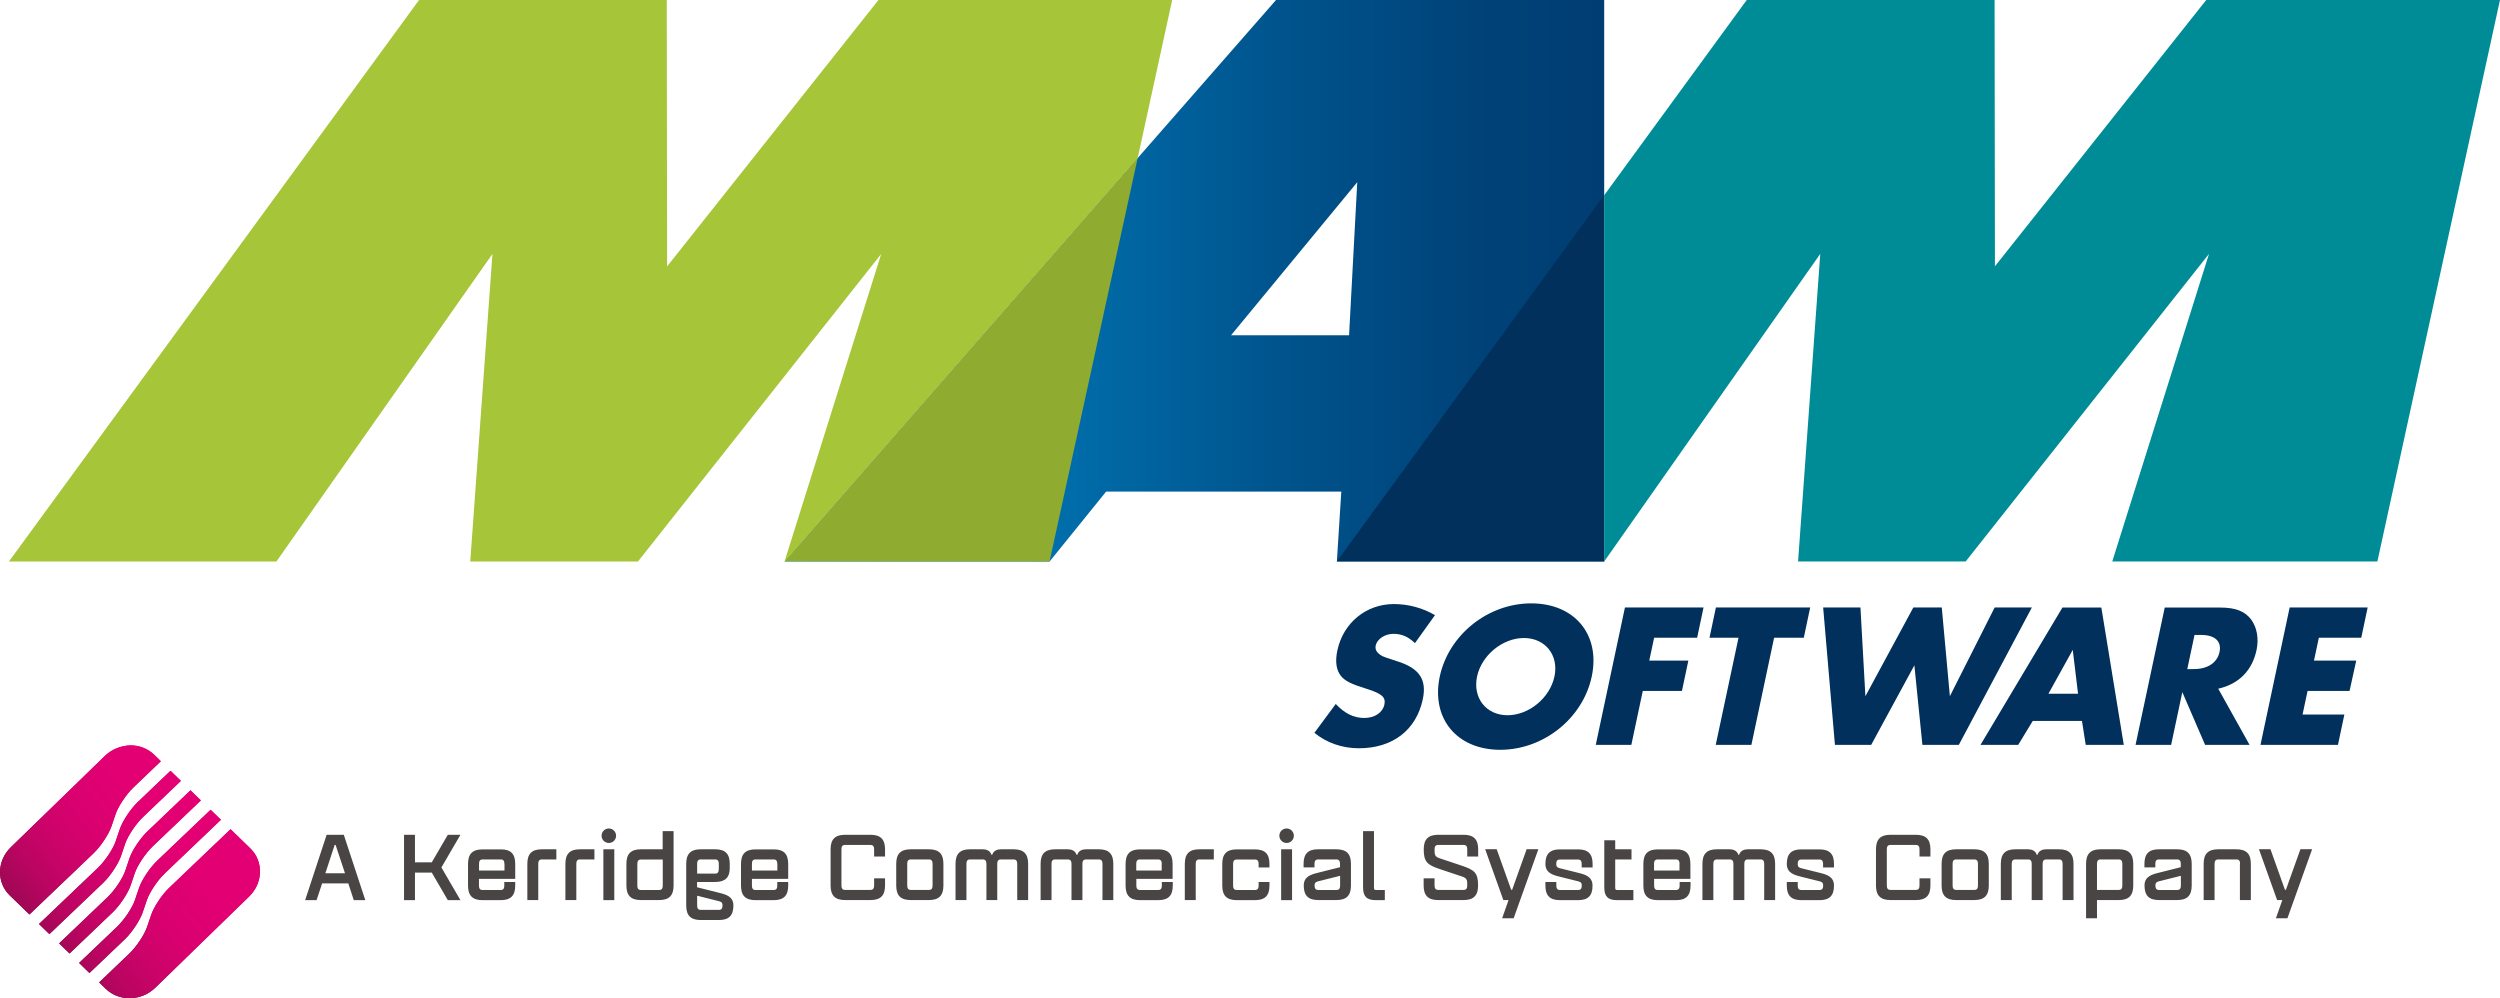
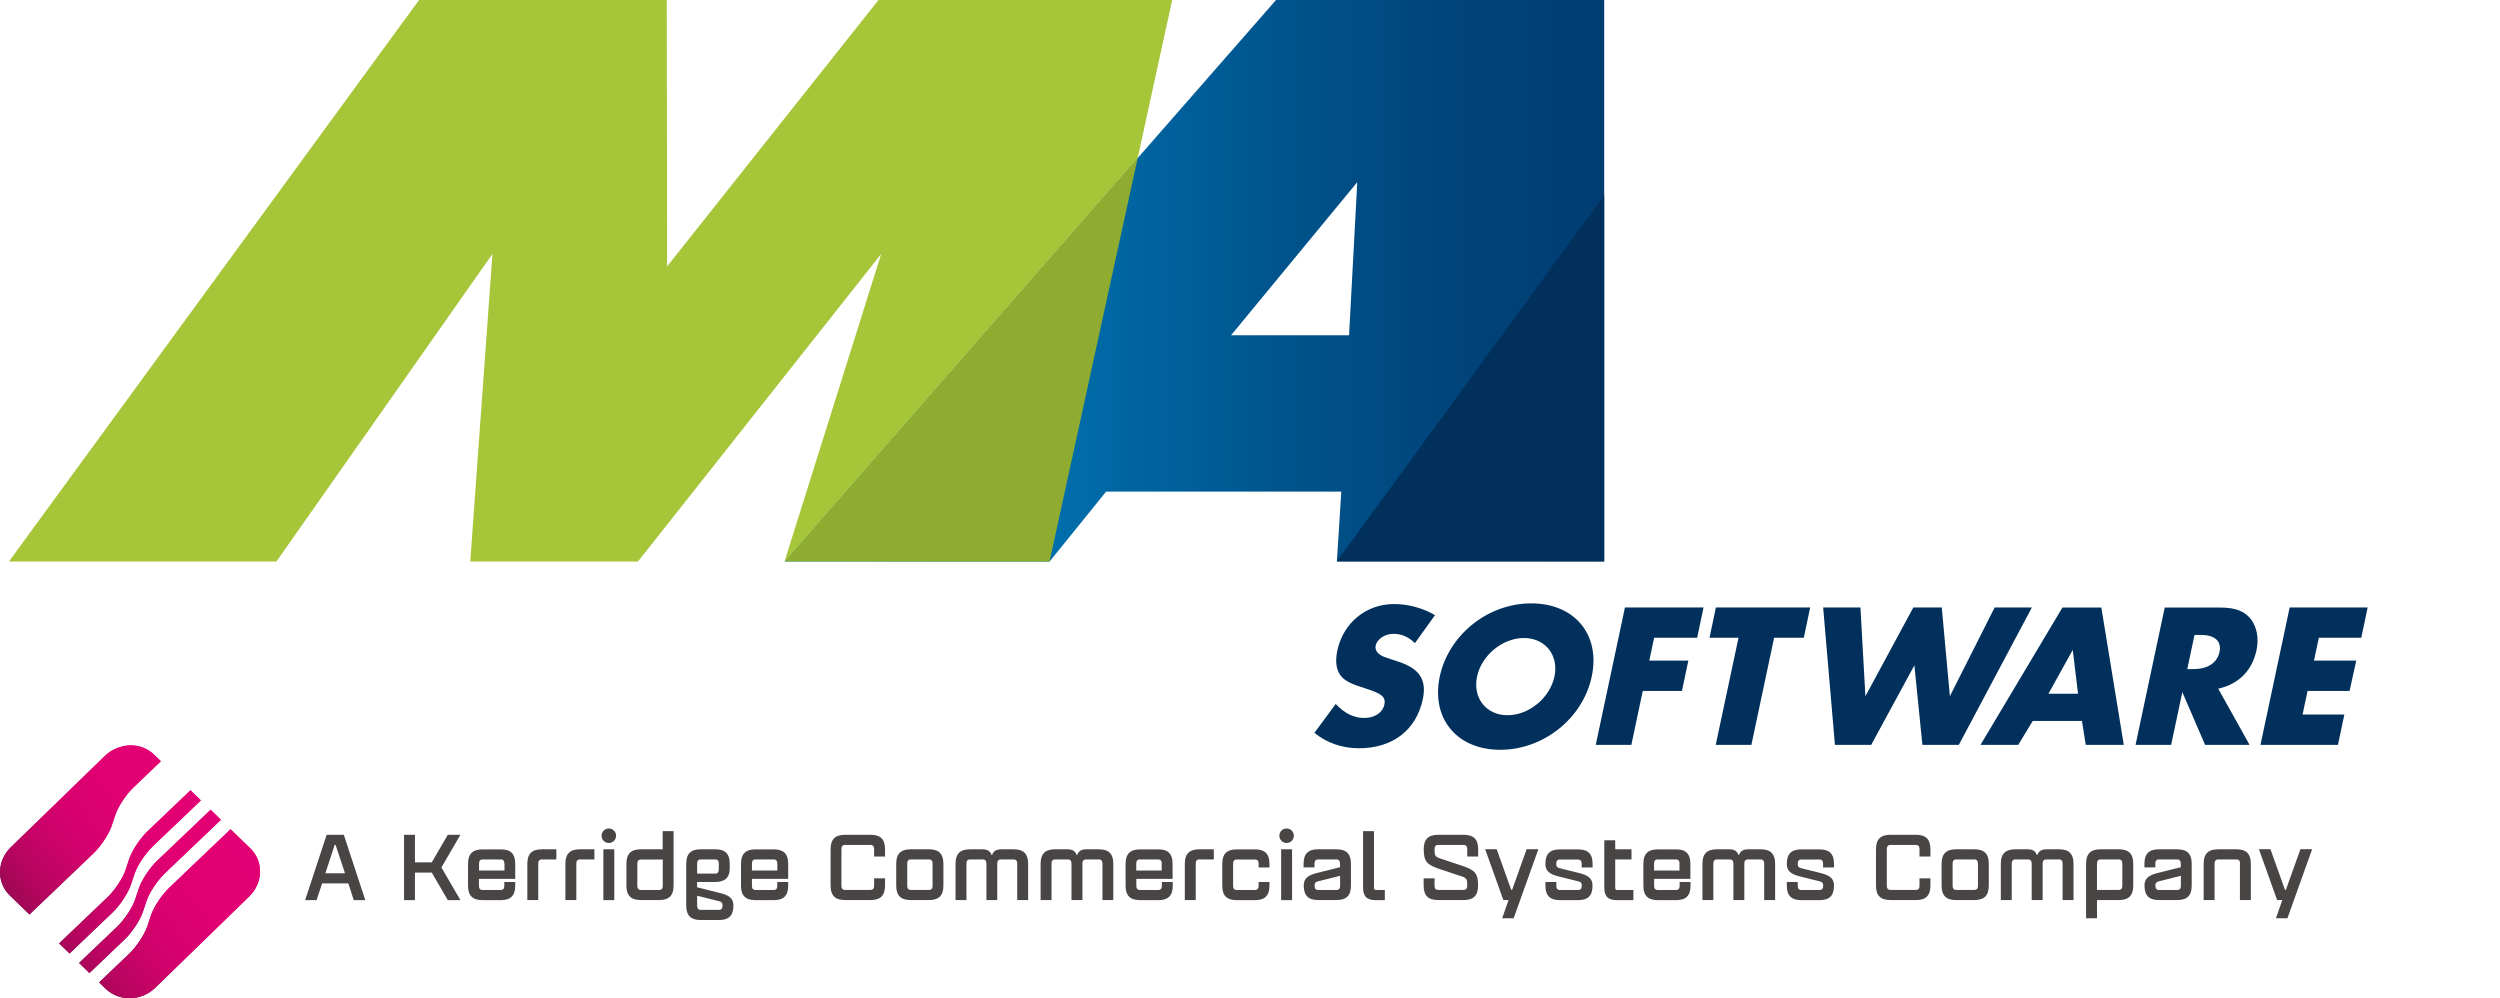
<svg xmlns="http://www.w3.org/2000/svg" xmlns:xlink="http://www.w3.org/1999/xlink" viewBox="0 0 2929.8 1169.8">
  <style>.st1{fill:#00305b}.st10{fill:#494545}</style>
  <linearGradient id="SVGID_1_" gradientUnits="userSpaceOnUse" x1="919.396" y1="2645.568" x2="1880.007" y2="2645.568" gradientTransform="matrix(1 0 0 -1 0 2974.603)">
    <stop offset="0" stop-color="#0096db" />
    <stop offset=".005" stop-color="#0096db" />
    <stop offset=".044" stop-color="#0091d5" />
    <stop offset=".342" stop-color="#006daa" />
    <stop offset=".612" stop-color="#00538c" />
    <stop offset=".84" stop-color="#004379" />
    <stop offset="1" stop-color="#003d72" />
  </linearGradient>
  <path d="M1880 228.8V0h-384.6l-162.1 185.2-413.9 472.9H1230l66.3-82h275.6l-5.2 81.9v.1l.1-.1H1880V228.8zm-437.3 164.1l147.9-179.4-9.6 179.4h-138.3z" fill="url(#SVGID_1_)" />
  <path class="st1" d="M1566.7 657.9H1880V228.7z" />
  <path fill="#8fab30" d="M1333.3 185.1L919.4 658H1230z" />
-   <path fill="#008c97" d="M2585.6-.1l-247.7 312.2-.4-312.2h-290.4L1880 228.8V658l253.2-360.5-26 360.5h196.4l285.2-360.5L2475.4 658h310.7L2929.8-.1z" />
  <path fill="#a6c539" d="M1029.5 0L781.8 312.2 781.4 0H491.1L10.4 658.1h313.5l253.2-360.5-26 360.5h196.5l285.1-360.5-113.3 360.5 413.9-472.9L1373.7 0z" />
  <path class="st1" d="M1658.2 753.7c-7.8-7.5-15.5-10.9-25.2-10.9-9.9 0-19.1 6-20.8 13.7-1.1 5.1 1.7 9.2 8.2 12.6 2 1 3.6 1.4 16.9 5.8 26.2 8.2 35 21.5 30.1 44.6-7.7 36.2-35.4 57.4-74.9 57.4-19.5 0-37.7-6.3-52.1-18.1l25-33.8c10.4 11.1 21.1 16.4 33.4 16.4 12.3 0 21.6-6.3 23.6-15.7 1.8-8.7-2.8-12.8-21.2-18.6-17.2-5.3-23.5-8.5-28.5-13.5-6.5-7-8.4-17.4-5.4-31.4 6.9-32.3 33.7-54.3 66.3-54.3 16.9 0 33.8 4.6 48.1 13l-23.5 32.8zM1731 792.8c-5.3 25.1 10.6 45.4 35.7 45.4s49.7-20.3 55-45.4c5.3-24.9-10.7-45.1-35.8-45.1-25 0-49.6 20.2-54.9 45.1m134.4 0c-10.4 49-56.4 85.9-107.3 85.9s-81.2-36.9-70.8-85.9c10.4-48.7 56.3-85.7 107.2-85.7s81.3 36.7 70.9 85.7M1938.5 747.4l-5.7 26.8h45.8l-7.5 35.5h-45.9l-13.4 63.2h-41.7l34.2-161h92.1l-7.5 35.5zM2052.5 872.9h-41.8l26.7-125.5h-34l7.5-35.5h110.5l-7.5 35.5h-34.8zM2186.1 815.9l56.2-104h33.3l9.5 104 52.5-104h43.6l-85.6 161h-42.7l-9.4-93.2-50.6 93.2h-42.5l-13.8-161h43.7zM2429.1 761.6l-28.5 51.4h34.7l-6.2-51.4zm-46.9 83.3l-17 28H2321l96-160.9h45.6l26.3 160.9h-44.6l-4.4-28h-57.7zM2571 784.1c16.4 0 27.4-7.5 30.1-20 2.7-12.5-5.4-20-21.6-20h-7.7l-8.5 40.1 7.7-.1zm65.3 88.8h-52.1l-26.7-61.8-13.1 61.8h-41.7l34.2-160.9h64.9c18.3 0 29.2 4.4 36.5 14.2 6.7 9.2 9 22.2 6.2 35.5-5.1 24.1-20.8 40-44.9 45.4l36.7 65.8zM2717.5 747.4l-5.7 26.8h49.5l-7.8 35.5h-49.2l-5.9 27.7h49l-7.5 35.5h-90.8l34.2-161h91.4l-7.5 35.5z" />
  <g>
    <defs>
-       <path id="SVGID_2_" d="M161.5 939.9c-8.4 8-17.8 22.2-21 31.5l-4.8 14.2c-3.1 9.3-12.6 23.5-21 31.5l-69 65.8 12.2 11.8 62.9-60c8.4-8 17.8-22.2 21-31.5l4.8-14.2c3.1-9.3 12.6-23.5 21-31.5l44.4-42.4-12.2-11.8-38.3 36.6z" />
-     </defs>
+       </defs>
    <linearGradient id="SVGID_3_" gradientUnits="userSpaceOnUse" x1="221.12" y1="926.897" x2="36.615" y2="1071.047">
      <stop offset=".488" stop-color="#e40074" />
      <stop offset=".544" stop-color="#e20073" />
      <stop offset=".577" stop-color="#d9016f" />
      <stop offset=".603" stop-color="#cb0369" />
      <stop offset=".626" stop-color="#b80560" />
      <stop offset=".647" stop-color="#9e0854" />
      <stop offset=".666" stop-color="#7f0b46" />
      <stop offset=".675" stop-color="#6e0d3e" />
    </linearGradient>
    <use xlink:href="#SVGID_2_" overflow="visible" fill="url(#SVGID_3_)" />
    <clipPath id="SVGID_4_">
      <use xlink:href="#SVGID_2_" overflow="visible" />
    </clipPath>
    <g clip-path="url(#SVGID_4_)">
      <defs>
        <path id="SVGID_5_" d="M-389 548.6h1481.2v1018.1H-389z" />
      </defs>
      <linearGradient id="SVGID_6_" gradientUnits="userSpaceOnUse" x1="1058.412" y1="505.415" x2="-355.303" y2="1609.93">
        <stop offset=".488" stop-color="#e40074" />
        <stop offset=".544" stop-color="#e20073" />
        <stop offset=".577" stop-color="#d9016f" />
        <stop offset=".603" stop-color="#cb0369" />
        <stop offset=".626" stop-color="#b80560" />
        <stop offset=".647" stop-color="#9e0854" />
        <stop offset=".666" stop-color="#7f0b46" />
        <stop offset=".675" stop-color="#6e0d3e" />
      </linearGradient>
      <use xlink:href="#SVGID_5_" overflow="visible" fill="url(#SVGID_6_)" />
      <clipPath id="SVGID_7_">
        <use xlink:href="#SVGID_5_" overflow="visible" />
      </clipPath>
    </g>
    <g>
      <defs>
        <path id="SVGID_8_" d="M235.4 938l-12.2-11.8-50.5 48.2c-8.4 8-17.8 22.2-21 31.5L147 1020c-3.1 9.3-12.6 23.5-21 31.5l-56.7 54.1 12.2 11.8 50.6-48.3c8.4-8 17.8-22.2 21-31.5l4.8-14.2c3.1-9.3 12.6-23.4 21-31.5l56.5-53.9z" />
      </defs>
      <linearGradient id="SVGID_9_" gradientUnits="userSpaceOnUse" x1="244.613" y1="949.719" x2="60.103" y2="1093.874">
        <stop offset=".488" stop-color="#e40074" />
        <stop offset=".544" stop-color="#e20073" />
        <stop offset=".577" stop-color="#d9016f" />
        <stop offset=".603" stop-color="#cb0369" />
        <stop offset=".626" stop-color="#b80560" />
        <stop offset=".647" stop-color="#9e0854" />
        <stop offset=".666" stop-color="#7f0b46" />
        <stop offset=".675" stop-color="#6e0d3e" />
      </linearGradient>
      <use xlink:href="#SVGID_8_" overflow="visible" fill="url(#SVGID_9_)" />
      <clipPath id="SVGID_10_">
        <use xlink:href="#SVGID_8_" overflow="visible" />
      </clipPath>
      <g clip-path="url(#SVGID_10_)">
        <defs>
          <path id="SVGID_11_" d="M-389 548.6h1481.2v1018.1H-389z" />
        </defs>
        <linearGradient id="SVGID_12_" gradientUnits="userSpaceOnUse" x1="1058.412" y1="505.415" x2="-355.303" y2="1609.93">
          <stop offset=".488" stop-color="#e40074" />
          <stop offset=".544" stop-color="#e20073" />
          <stop offset=".577" stop-color="#d9016f" />
          <stop offset=".603" stop-color="#cb0369" />
          <stop offset=".626" stop-color="#b80560" />
          <stop offset=".647" stop-color="#9e0854" />
          <stop offset=".666" stop-color="#7f0b46" />
          <stop offset=".675" stop-color="#6e0d3e" />
        </linearGradient>
        <use xlink:href="#SVGID_11_" overflow="visible" fill="url(#SVGID_12_)" />
        <clipPath id="SVGID_13_">
          <use xlink:href="#SVGID_11_" overflow="visible" />
        </clipPath>
      </g>
    </g>
    <g>
      <defs>
        <path id="SVGID_14_" d="M122.7 886.1l-110 106.8c-16.4 15.9-17 41.2-1.3 56.4l23.1 22.4 75.1-71.7c8.4-8 17.8-22.2 21-31.5l4.8-14.2c3.1-9.3 12.6-23.5 21-31.5l32.1-30.7-7.7-7.5c-7.6-7.4-17.6-11.1-27.8-11.1-10.9.3-21.9 4.4-30.3 12.6" />
      </defs>
      <linearGradient id="SVGID_15_" gradientUnits="userSpaceOnUse" x1="188.749" y1="892.708" x2="2.328" y2="1038.356">
        <stop offset=".488" stop-color="#e40074" />
        <stop offset=".544" stop-color="#e20073" />
        <stop offset=".577" stop-color="#d9016f" />
        <stop offset=".603" stop-color="#cb0369" />
        <stop offset=".626" stop-color="#b80560" />
        <stop offset=".647" stop-color="#9e0854" />
        <stop offset=".666" stop-color="#7f0b46" />
        <stop offset=".675" stop-color="#6e0d3e" />
      </linearGradient>
      <use xlink:href="#SVGID_14_" overflow="visible" fill="url(#SVGID_15_)" />
      <clipPath id="SVGID_16_">
        <use xlink:href="#SVGID_14_" overflow="visible" />
      </clipPath>
      <g clip-path="url(#SVGID_16_)">
        <defs>
          <path id="SVGID_17_" d="M-389 548.6h1481.2v1018.1H-389z" />
        </defs>
        <linearGradient id="SVGID_18_" gradientUnits="userSpaceOnUse" x1="1058.412" y1="505.415" x2="-355.303" y2="1609.93">
          <stop offset=".488" stop-color="#e40074" />
          <stop offset=".544" stop-color="#e20073" />
          <stop offset=".577" stop-color="#d9016f" />
          <stop offset=".603" stop-color="#cb0369" />
          <stop offset=".626" stop-color="#b80560" />
          <stop offset=".647" stop-color="#9e0854" />
          <stop offset=".666" stop-color="#7f0b46" />
          <stop offset=".675" stop-color="#6e0d3e" />
        </linearGradient>
        <use xlink:href="#SVGID_17_" overflow="visible" fill="url(#SVGID_18_)" />
        <clipPath id="SVGID_19_">
          <use xlink:href="#SVGID_17_" overflow="visible" />
        </clipPath>
      </g>
    </g>
    <g>
      <defs>
        <path id="SVGID_20_" d="M246.8 949l-62.8 59.9c-8.4 8-17.8 22.2-21 31.5l-4.8 14.2c-3.1 9.3-12.6 23.5-21 31.5l-44.5 42.4 12.1 11.8 41.4-39.5c8.4-8 17.8-22.2 21-31.5l4.8-14.2c3.1-9.3 12.6-23.4 21-31.5l65.9-62.9-12.1-11.7z" />
      </defs>
      <linearGradient id="SVGID_21_" gradientUnits="userSpaceOnUse" x1="268.091" y1="972.531" x2="83.587" y2="1116.681">
        <stop offset=".488" stop-color="#e40074" />
        <stop offset=".544" stop-color="#e20073" />
        <stop offset=".577" stop-color="#d9016f" />
        <stop offset=".603" stop-color="#cb0369" />
        <stop offset=".626" stop-color="#b80560" />
        <stop offset=".647" stop-color="#9e0854" />
        <stop offset=".666" stop-color="#7f0b46" />
        <stop offset=".675" stop-color="#6e0d3e" />
      </linearGradient>
      <use xlink:href="#SVGID_20_" overflow="visible" fill="url(#SVGID_21_)" />
      <clipPath id="SVGID_22_">
        <use xlink:href="#SVGID_20_" overflow="visible" />
      </clipPath>
      <g clip-path="url(#SVGID_22_)">
        <defs>
          <path id="SVGID_23_" d="M-389 548.6h1481.2v1018.1H-389z" />
        </defs>
        <linearGradient id="SVGID_24_" gradientUnits="userSpaceOnUse" x1="1058.412" y1="505.415" x2="-355.303" y2="1609.93">
          <stop offset=".488" stop-color="#e40074" />
          <stop offset=".544" stop-color="#e20073" />
          <stop offset=".577" stop-color="#d9016f" />
          <stop offset=".603" stop-color="#cb0369" />
          <stop offset=".626" stop-color="#b80560" />
          <stop offset=".647" stop-color="#9e0854" />
          <stop offset=".666" stop-color="#7f0b46" />
          <stop offset=".675" stop-color="#6e0d3e" />
        </linearGradient>
        <use xlink:href="#SVGID_23_" overflow="visible" fill="url(#SVGID_24_)" />
        <clipPath id="SVGID_25_">
          <use xlink:href="#SVGID_23_" overflow="visible" />
        </clipPath>
      </g>
    </g>
    <g>
      <defs>
        <path id="SVGID_26_" d="M198.2 1040.5c-8.4 8-17.8 22.2-21 31.5l-4.8 14.2c-3.1 9.3-12.6 23.5-21 31.5l-35.2 33.6 7.7 7.5c15.7 15.2 41.7 14.7 58.1-1.3l110-106.9c16.4-15.9 17-41.2 1.3-56.4l-23.1-22.4-72 68.7z" />
      </defs>
      <linearGradient id="SVGID_27_" gradientUnits="userSpaceOnUse" x1="302.384" y1="1005.223" x2="115.953" y2="1150.878">
        <stop offset=".488" stop-color="#e40074" />
        <stop offset=".544" stop-color="#e20073" />
        <stop offset=".577" stop-color="#d9016f" />
        <stop offset=".603" stop-color="#cb0369" />
        <stop offset=".626" stop-color="#b80560" />
        <stop offset=".647" stop-color="#9e0854" />
        <stop offset=".666" stop-color="#7f0b46" />
        <stop offset=".675" stop-color="#6e0d3e" />
      </linearGradient>
      <use xlink:href="#SVGID_26_" overflow="visible" fill="url(#SVGID_27_)" />
      <clipPath id="SVGID_28_">
        <use xlink:href="#SVGID_26_" overflow="visible" />
      </clipPath>
      <g clip-path="url(#SVGID_28_)">
        <defs>
          <path id="SVGID_29_" d="M-389 548.6h1481.2v1018.1H-389z" />
        </defs>
        <linearGradient id="SVGID_30_" gradientUnits="userSpaceOnUse" x1="1058.412" y1="505.415" x2="-355.303" y2="1609.93">
          <stop offset=".488" stop-color="#e40074" />
          <stop offset=".544" stop-color="#e20073" />
          <stop offset=".577" stop-color="#d9016f" />
          <stop offset=".603" stop-color="#cb0369" />
          <stop offset=".626" stop-color="#b80560" />
          <stop offset=".647" stop-color="#9e0854" />
          <stop offset=".666" stop-color="#7f0b46" />
          <stop offset=".675" stop-color="#6e0d3e" />
        </linearGradient>
        <use xlink:href="#SVGID_29_" overflow="visible" fill="url(#SVGID_30_)" />
        <clipPath id="SVGID_31_">
          <use xlink:href="#SVGID_29_" overflow="visible" />
        </clipPath>
      </g>
    </g>
  </g>
  <g>
    <path class="st10" d="M428.1 1054.9h-13.5l-6.4-19.6h-30.7l-6.5 19.6h-13.4l25.2-76.6h20.1l25.2 76.6zm-23.8-31.5l-11-33.2h-1.1l-10.9 33.2h23zM539.6 1054.9h-14.8l-18.8-32.3h-19.7v32.3h-12.8v-76.6h12.8v32.3H506l18.8-32.3h14.8l-22.3 38.3 22.3 38.3zM603.8 1012.3v17.7h-42.5v7.9c0 3.2 1.1 5.1 4.2 5.1h21.3c3.2 0 4.2-1.9 4.2-5.1v-4.3h12.8v4.3c0 11.7-5.3 17-17 17h-21.3c-11.7 0-17-5.3-17-17v-25.5c0-11.7 5.3-17 17-17h21.3c11.7-.1 17 5.2 17 16.9zm-12.7 0c0-3.2-1.1-5.1-4.2-5.1h-21.3c-3.2 0-4.2 1.9-4.2 5.1v7.9h29.8v-7.9zM652.1 1007.2h-17c-3.2 0-4.3 1.9-4.3 5.1v42.5H618v-42.5c0-11.7 5.3-17 17-17h17v11.9zM696.6 1007.2h-17c-3.2 0-4.2 1.9-4.2 5.1v42.5h-12.8v-42.5c0-11.7 5.3-17 17-17h17v11.9zM722 979.4c0 4.7-3.8 8.5-8.5 8.5s-8.5-3.8-8.5-8.5 3.8-8.5 8.5-8.5 8.5 3.8 8.5 8.5zm-14.9 15.9h12.8v59.6h-12.8v-59.6zM789.4 974v63.8c0 11.7-5.3 17-17 17h-21.3c-11.7 0-17-5.3-17-17v-25.5c0-11.7 5.3-17 17-17h25.5V974h12.8zm-12.7 63.9v-30.6h-25.5c-3.2 0-4.3 1.9-4.3 5.1v25.5c0 3.2 1.1 5.1 4.3 5.1h21.3c3.1 0 4.2-2 4.2-5.1zM859.5 1061.2c0 11.7-5.3 17-17 17h-21.3c-11.7 0-17-5.3-17-17v-48.9c0-11.7 5.3-17 17-17h17c11.7 0 17 5.3 17 17v5.3c0 10.6-5.3 16-17 16h-21.3v6.2l25.5 6.4c8.5 2.1 17.1 4.4 17.1 15zm-42.6-37.4h21.3c3.2 0 4.2-1.9 4.2-6.2v-5.3c0-3.2-1.1-5.1-4.2-5.1h-17c-3.2 0-4.2 1.9-4.2 5.1v11.5zm29.8 37.4c0-2.1 0-4-4.2-5.1l-25.5-6.4v11.5c0 3.2 1.1 5.1 4.2 5.1h21.3c3.1.1 4.2-1.9 4.2-5.1zM923.7 1012.3v17.7h-42.5v7.9c0 3.2 1.1 5.1 4.2 5.1h21.3c3.2 0 4.2-1.9 4.2-5.1v-4.3h12.8v4.3c0 11.7-5.3 17-17 17h-21.3c-11.7 0-17-5.3-17-17v-25.5c0-11.7 5.3-17 17-17h21.3c11.6-.1 17 5.2 17 16.9zm-12.8 0c0-3.2-1.1-5.1-4.2-5.1h-21.3c-3.2 0-4.2 1.9-4.2 5.1v7.9H911v-7.9zM1037.2 1029.3v8.5c0 11.7-5.3 17-17 17h-29.8c-11.7 0-17-5.3-17-17v-42.5c0-11.7 5.3-17 17-17h29.8c11.7 0 17 5.3 17 17v8.5h-12.8v-8.5c0-3.2-1.1-5.1-4.3-5.1h-29.8c-3.2 0-4.2 1.9-4.2 5.1v42.5c0 3.2 1.1 5.1 4.2 5.1h29.8c3.2 0 4.3-1.9 4.3-5.1v-8.5h12.8zM1105.6 1012.3v25.5c0 11.7-5.3 17-17 17h-21.3c-11.7 0-17-5.3-17-17v-25.5c0-11.7 5.3-17 17-17h21.3c11.7 0 17 5.3 17 17zm-12.7 0c0-3.2-1.1-5.1-4.2-5.1h-21.3c-3.2 0-4.2 1.9-4.2 5.1v25.5c0 3.2 1.1 5.1 4.2 5.1h21.3c3.2 0 4.2-1.9 4.2-5.1v-25.5zM1204.9 1012.3v42.5h-12.8v-42.5c0-3.2-1.1-5.1-4.3-5.1H1173c-3.2 0-4.3 1.9-4.3 5.1v42.5H1156v-42.5c0-3.2-1.1-5.1-4.3-5.1h-14.9c-3.2 0-4.2 1.9-4.2 5.1v42.5h-12.8v-42.5c0-11.7 5.3-17 17-17h14.9c9 0 10.1 6.4 10.1 6.4h1.1s1.1-6.4 10.1-6.4h14.9c11.7 0 17 5.3 17 17zM1304.7 1012.3v42.5H1292v-42.5c0-3.2-1.1-5.1-4.3-5.1h-14.9c-3.2 0-4.3 1.9-4.3 5.1v42.5h-12.8v-42.5c0-3.2-1.1-5.1-4.3-5.1h-14.9c-3.2 0-4.2 1.9-4.2 5.1v42.5h-12.8v-42.5c0-11.7 5.3-17 17-17h14.9c9 0 10.1 6.4 10.1 6.4h1.1s1.1-6.4 10.1-6.4h14.9c11.8 0 17.1 5.3 17.1 17zM1374.2 1012.3v17.7h-42.5v7.9c0 3.2 1.1 5.1 4.3 5.1h21.3c3.2 0 4.3-1.9 4.3-5.1v-4.3h12.8v4.3c0 11.7-5.3 17-17 17h-21.3c-11.7 0-17-5.3-17-17v-25.5c0-11.7 5.3-17 17-17h21.3c11.5-.1 16.8 5.2 16.8 16.9zm-12.7 0c0-3.2-1.1-5.1-4.3-5.1h-21.3c-3.2 0-4.3 1.9-4.3 5.1v7.9h29.8v-7.9zM1422.5 1007.2h-17c-3.2 0-4.2 1.9-4.2 5.1v42.5h-12.8v-42.5c0-11.7 5.3-17 17-17h17v11.9zM1487.7 1033.6v4.3c0 11.7-5.3 17-17 17h-21.3c-11.7 0-17-5.3-17-17v-25.5c0-11.7 5.3-17 17-17h21.3c11.7 0 17 5.3 17 17v4.2H1475v-4.2c0-3.2-1.1-5.1-4.3-5.1h-21.3c-3.2 0-4.3 1.9-4.3 5.1v25.5c0 3.2 1.1 5.1 4.3 5.1h21.3c3.2 0 4.3-1.9 4.3-5.1v-4.3h12.7zM1516.3 979.4c0 4.7-3.8 8.5-8.5 8.5s-8.5-3.8-8.5-8.5 3.8-8.5 8.5-8.5 8.5 3.8 8.5 8.5zm-14.9 15.9h12.8v59.6h-12.8v-59.6zM1583.2 1012.3v25.5c0 11.7-5.3 17-17 17h-21.3c-11.7 0-17-5.3-17-17 0-10.6 8.5-13 17-15.1l25.5-6.4v-4c0-3.2-1.1-5.1-4.3-5.1h-21.3c-3.2 0-4.3 1.9-4.3 5.1v4.2h-12.8v-4.2c0-11.7 5.3-17 17-17h21.3c11.9 0 17.2 5.3 17.2 17zm-12.8 14.1l-25.5 6.4c-4.3 1.1-4.3 3-4.3 5.1 0 3.2 1.1 5.1 4.3 5.1h21.3c3.2 0 4.3-1.9 4.3-5.1v-11.5zM1612.3 1043h10.6v11.9h-10.6c-10.6 0-14.9-4.3-14.9-14.9v-66h12.8v65.9c0 2 .2 3.1 2.1 3.1zM1719.5 1003.8v-8.5c0-3.2-1.1-5.1-4.3-5.1h-29.8c-3.2 0-4.2 1.9-4.2 5.1 0 6.4 0 8.6 6.4 10.7l25.5 8.5c14.9 5 19.1 8.4 19.1 23.3 0 11.7-5.3 17-17 17h-29.8c-11.7 0-17-5.3-17-17v-8.5h12.8v8.5c0 3.2 1.1 5.1 4.2 5.1h29.8c3.2 0 4.3-1.9 4.3-5.1 0-6.4 0-8.6-6.4-10.7l-25.5-8.5c-14.9-5-19.1-8.4-19.1-23.3 0-11.7 5.3-17 17-17h29.8c11.7 0 17 5.3 17 17v8.5h-12.8zM1802.8 995.3l-28.9 80.8h-13.5l7.5-21.3h-6.1l-21.3-59.6h13.5l17 47.6h1.1l17-47.6h13.7zM1849.4 1054.9h-21.3c-11.7 0-17-5.3-17-17v-4.3h12.8v4.3c0 3.2 1.1 5.1 4.2 5.1h21.3c3.2 0 4.3-1.9 4.3-5.1 0-2.1 0-4-4.3-5.1l-21.3-5.3c-8.5-2.1-17-4.5-17-15.1 0-11.7 5.3-17 17-17h21.3c11.7 0 17 5.3 17 17v4.2h-12.8v-4.2c0-3.2-1.1-5.1-4.3-5.1H1828c-3.2 0-4.2 1.9-4.2 5.1 0 2.1 0 4 4.2 5.1l21.3 5.3c8.5 2.1 17 4.5 17 15.1.1 11.7-5.2 17-16.9 17zM1914.2 1043v11.9H1895c-10.6 0-14.9-4.3-14.9-14.9v-55.3h12.8v10.6h19.1v11.9h-19.1v32.8c0 1.9.2 3 2.1 3h19.2zM1981 1012.3v17.7h-42.5v7.9c0 3.2 1.1 5.1 4.3 5.1h21.3c3.2 0 4.3-1.9 4.3-5.1v-4.3h12.8v4.3c0 11.7-5.3 17-17 17h-21.3c-11.7 0-17-5.3-17-17v-25.5c0-11.7 5.3-17 17-17h21.3c11.5-.1 16.8 5.2 16.8 16.9zm-12.7 0c0-3.2-1.1-5.1-4.3-5.1h-21.3c-3.2 0-4.3 1.9-4.3 5.1v7.9h29.8v-7.9zM2080.3 1012.3v42.5h-12.8v-42.5c0-3.2-1.1-5.1-4.2-5.1h-14.9c-3.2 0-4.2 1.9-4.2 5.1v42.5h-12.8v-42.5c0-3.2-1.1-5.1-4.3-5.1h-14.9c-3.2 0-4.3 1.9-4.3 5.1v42.5h-12.8v-42.5c0-11.7 5.3-17 17-17h14.9c9 0 10.1 6.4 10.1 6.4h1.1s1.1-6.4 10.1-6.4h14.9c11.8 0 17.1 5.3 17.1 17zM2132.3 1054.9H2111c-11.7 0-17-5.3-17-17v-4.3h12.8v4.3c0 3.2 1.1 5.1 4.2 5.1h21.3c3.2 0 4.3-1.9 4.3-5.1 0-2.1 0-4-4.3-5.1l-21.3-5.3c-8.5-2.1-17-4.5-17-15.1 0-11.7 5.3-17 17-17h21.3c11.7 0 17 5.3 17 17v4.2h-12.8v-4.2c0-3.2-1.1-5.1-4.3-5.1H2111c-3.2 0-4.2 1.9-4.2 5.1 0 2.1 0 4 4.2 5.1l21.3 5.3c8.5 2.1 17 4.5 17 15.1 0 11.7-5.3 17-17 17zM2262.3 1029.3v8.5c0 11.7-5.3 17-17 17h-29.8c-11.7 0-17-5.3-17-17v-42.5c0-11.7 5.3-17 17-17h29.8c11.7 0 17 5.3 17 17v8.5h-12.8v-8.5c0-3.2-1.1-5.1-4.2-5.1h-29.8c-3.2 0-4.3 1.9-4.3 5.1v42.5c0 3.2 1.1 5.1 4.3 5.1h29.8c3.2 0 4.2-1.9 4.2-5.1v-8.5h12.8zM2330.7 1012.3v25.5c0 11.7-5.3 17-17 17h-21.3c-11.7 0-17-5.3-17-17v-25.5c0-11.7 5.3-17 17-17h21.3c11.7 0 17 5.3 17 17zm-12.7 0c0-3.2-1.1-5.1-4.2-5.1h-21.3c-3.2 0-4.2 1.9-4.2 5.1v25.5c0 3.2 1.1 5.1 4.2 5.1h21.3c3.2 0 4.2-1.9 4.2-5.1v-25.5zM2430 1012.3v42.5h-12.8v-42.5c0-3.2-1.1-5.1-4.2-5.1h-14.9c-3.2 0-4.3 1.9-4.3 5.1v42.5H2381v-42.5c0-3.2-1.1-5.1-4.2-5.1h-14.9c-3.2 0-4.3 1.9-4.3 5.1v42.5h-12.8v-42.5c0-11.7 5.3-17 17-17h14.9c9 0 10.1 6.4 10.1 6.4h1.1s1.1-6.4 10.1-6.4h14.9c11.8 0 17.1 5.3 17.1 17zM2444.7 1076.1v-63.8c0-11.7 5.3-17 17-17h21.3c11.7 0 17 5.3 17 17v25.5c0 11.7-5.3 17-17 17h-25.5v21.3h-12.8zm12.8-63.8v30.6h25.5c3.2 0 4.2-1.9 4.2-5.1v-25.5c0-3.2-1.1-5.1-4.2-5.1h-21.3c-3.1 0-4.2 1.9-4.2 5.1zM2568.5 1012.3v25.5c0 11.7-5.3 17-17 17h-21.3c-11.7 0-17-5.3-17-17 0-10.6 8.5-13 17-15.1l25.5-6.4v-4c0-3.2-1.1-5.1-4.3-5.1h-21.3c-3.2 0-4.2 1.9-4.2 5.1v4.2h-12.8v-4.2c0-11.7 5.3-17 17-17h21.3c11.8 0 17.1 5.3 17.1 17zm-12.8 14.1l-25.5 6.4c-4.2 1.1-4.2 3-4.2 5.1 0 3.2 1.1 5.1 4.2 5.1h21.3c3.2 0 4.3-1.9 4.3-5.1v-11.5zM2625.2 1012.3c0-3.2-1.1-5.1-4.3-5.1h-21.3c-3.2 0-4.3 1.9-4.3 5.1v42.5h-12.8v-42.5c0-11.7 5.3-17 17-17h21.3c11.7 0 17 5.3 17 17v42.5H2625v-42.5zM2709.6 995.3l-28.9 80.8h-13.5l7.5-21.3h-6.1l-21.3-59.6h13.5l17 47.6h1.1l17-47.6h13.7z" />
  </g>
</svg>